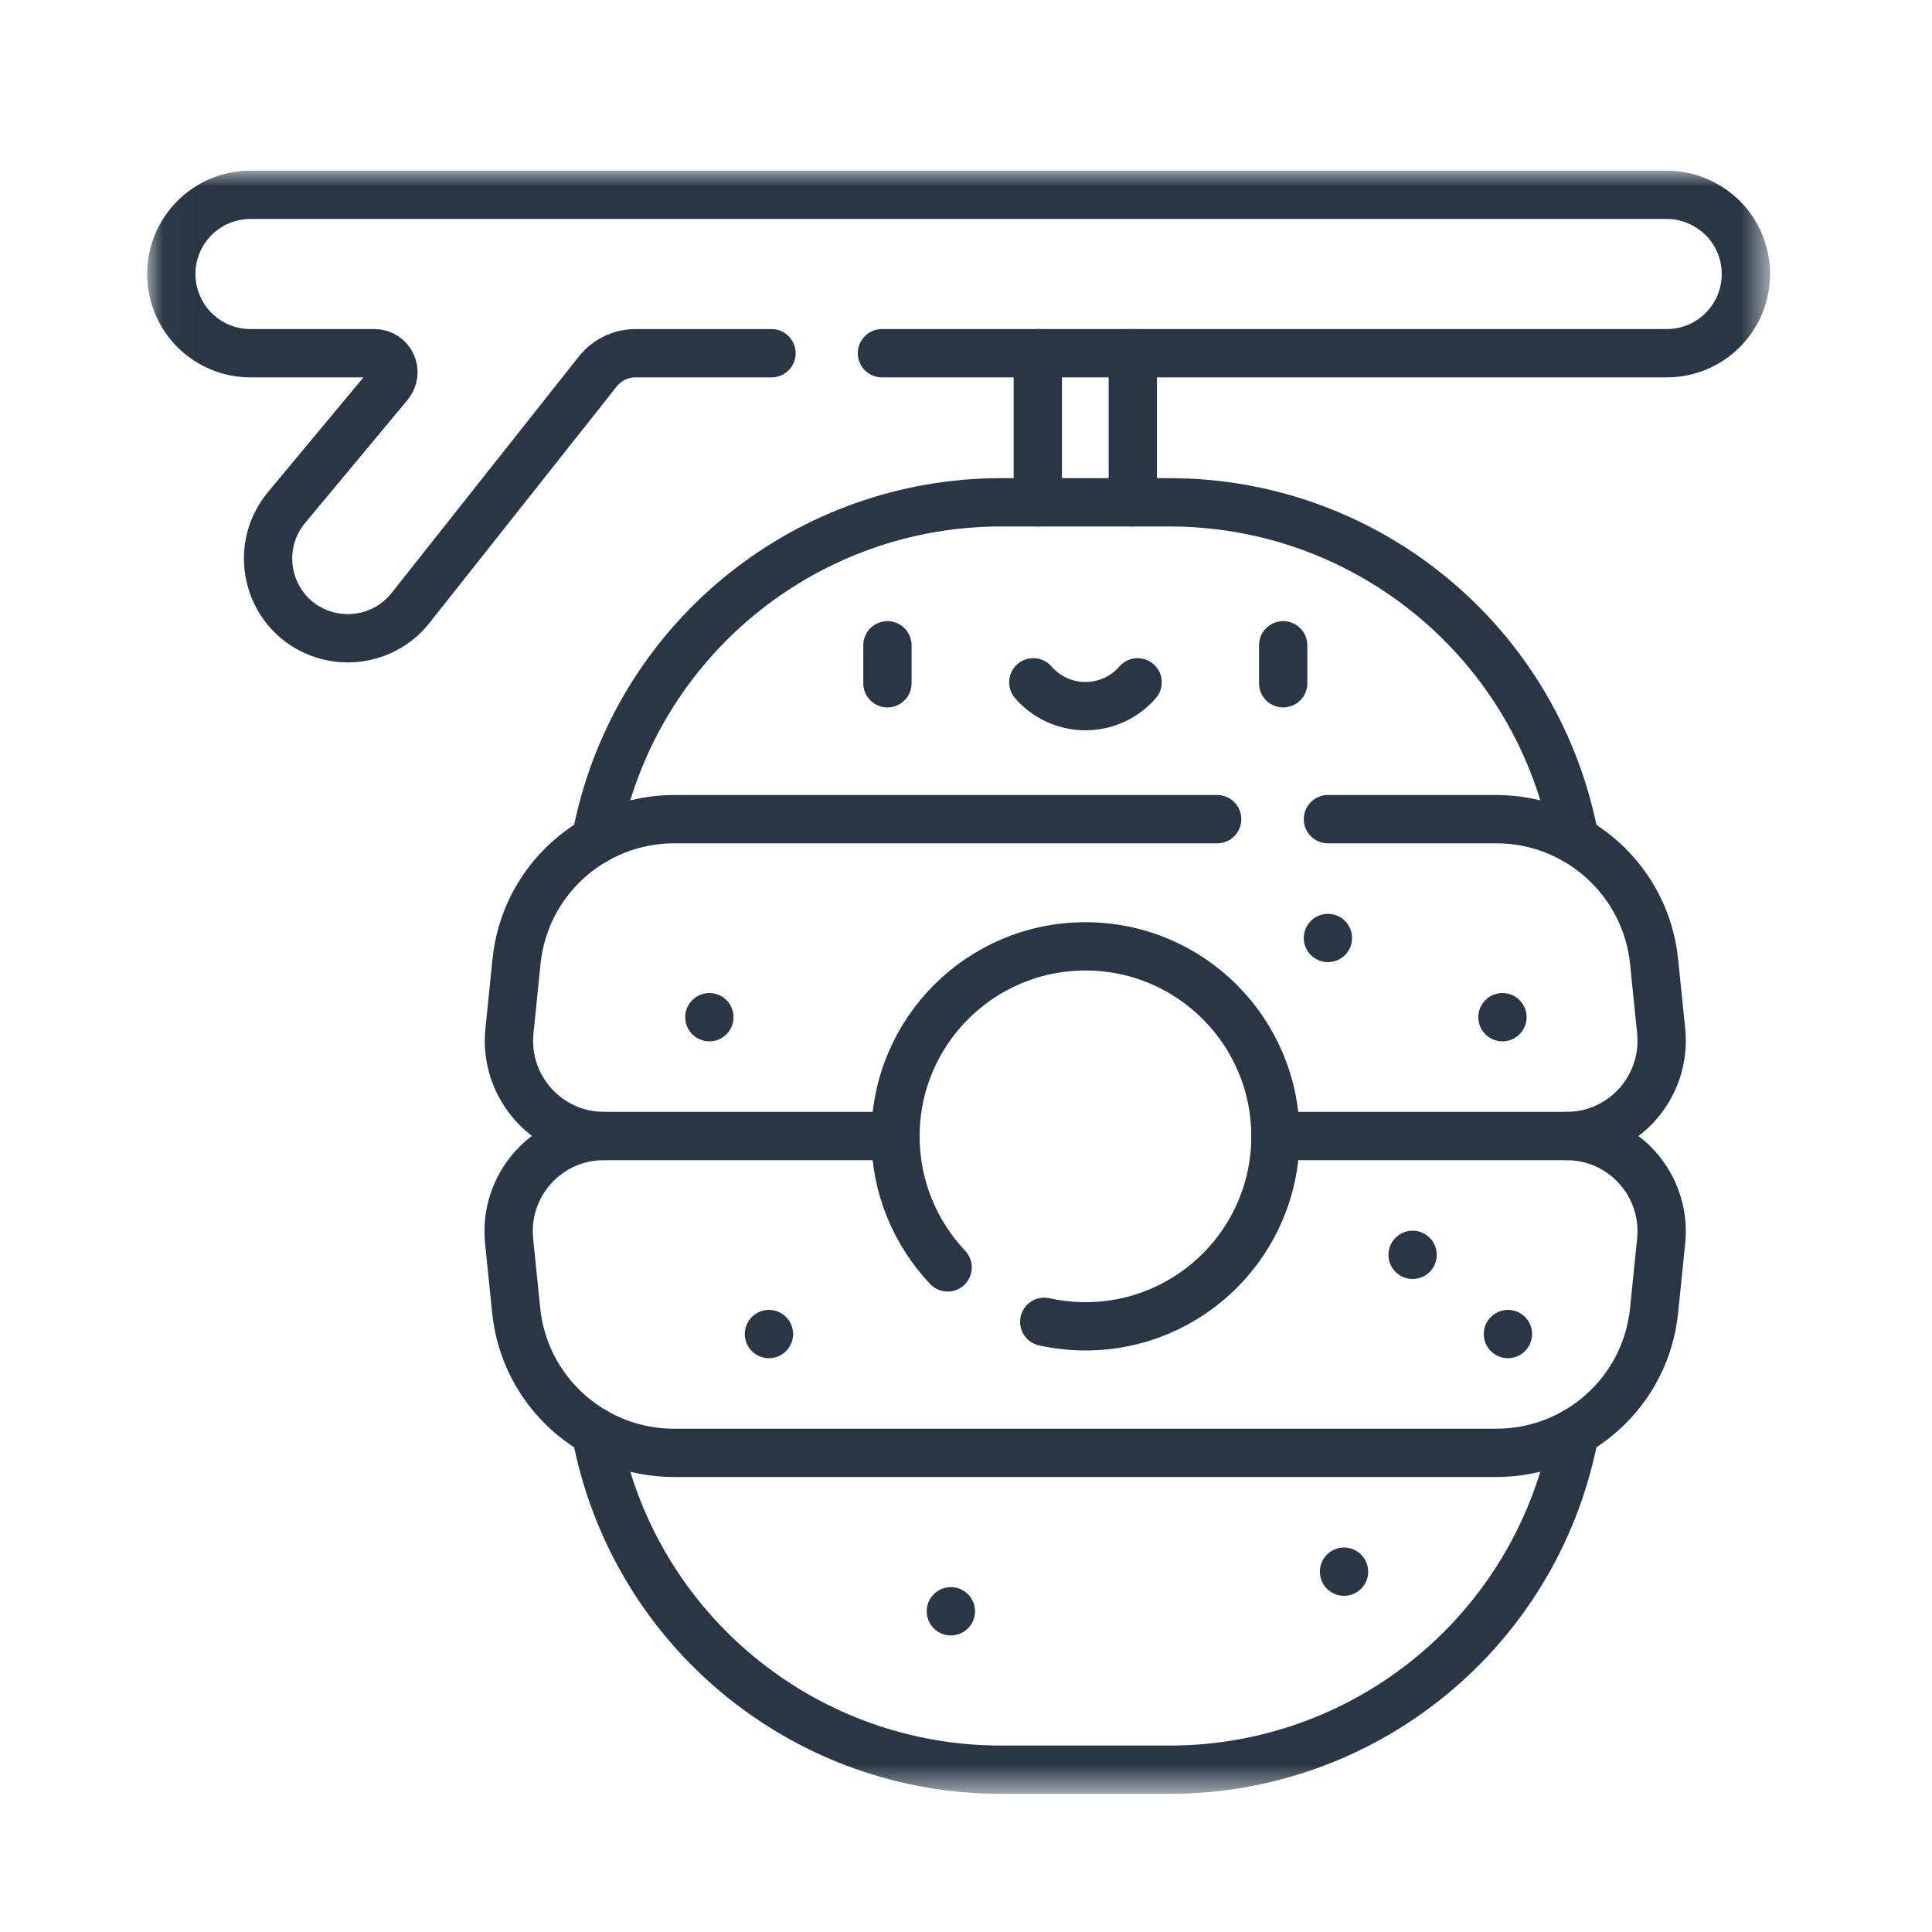
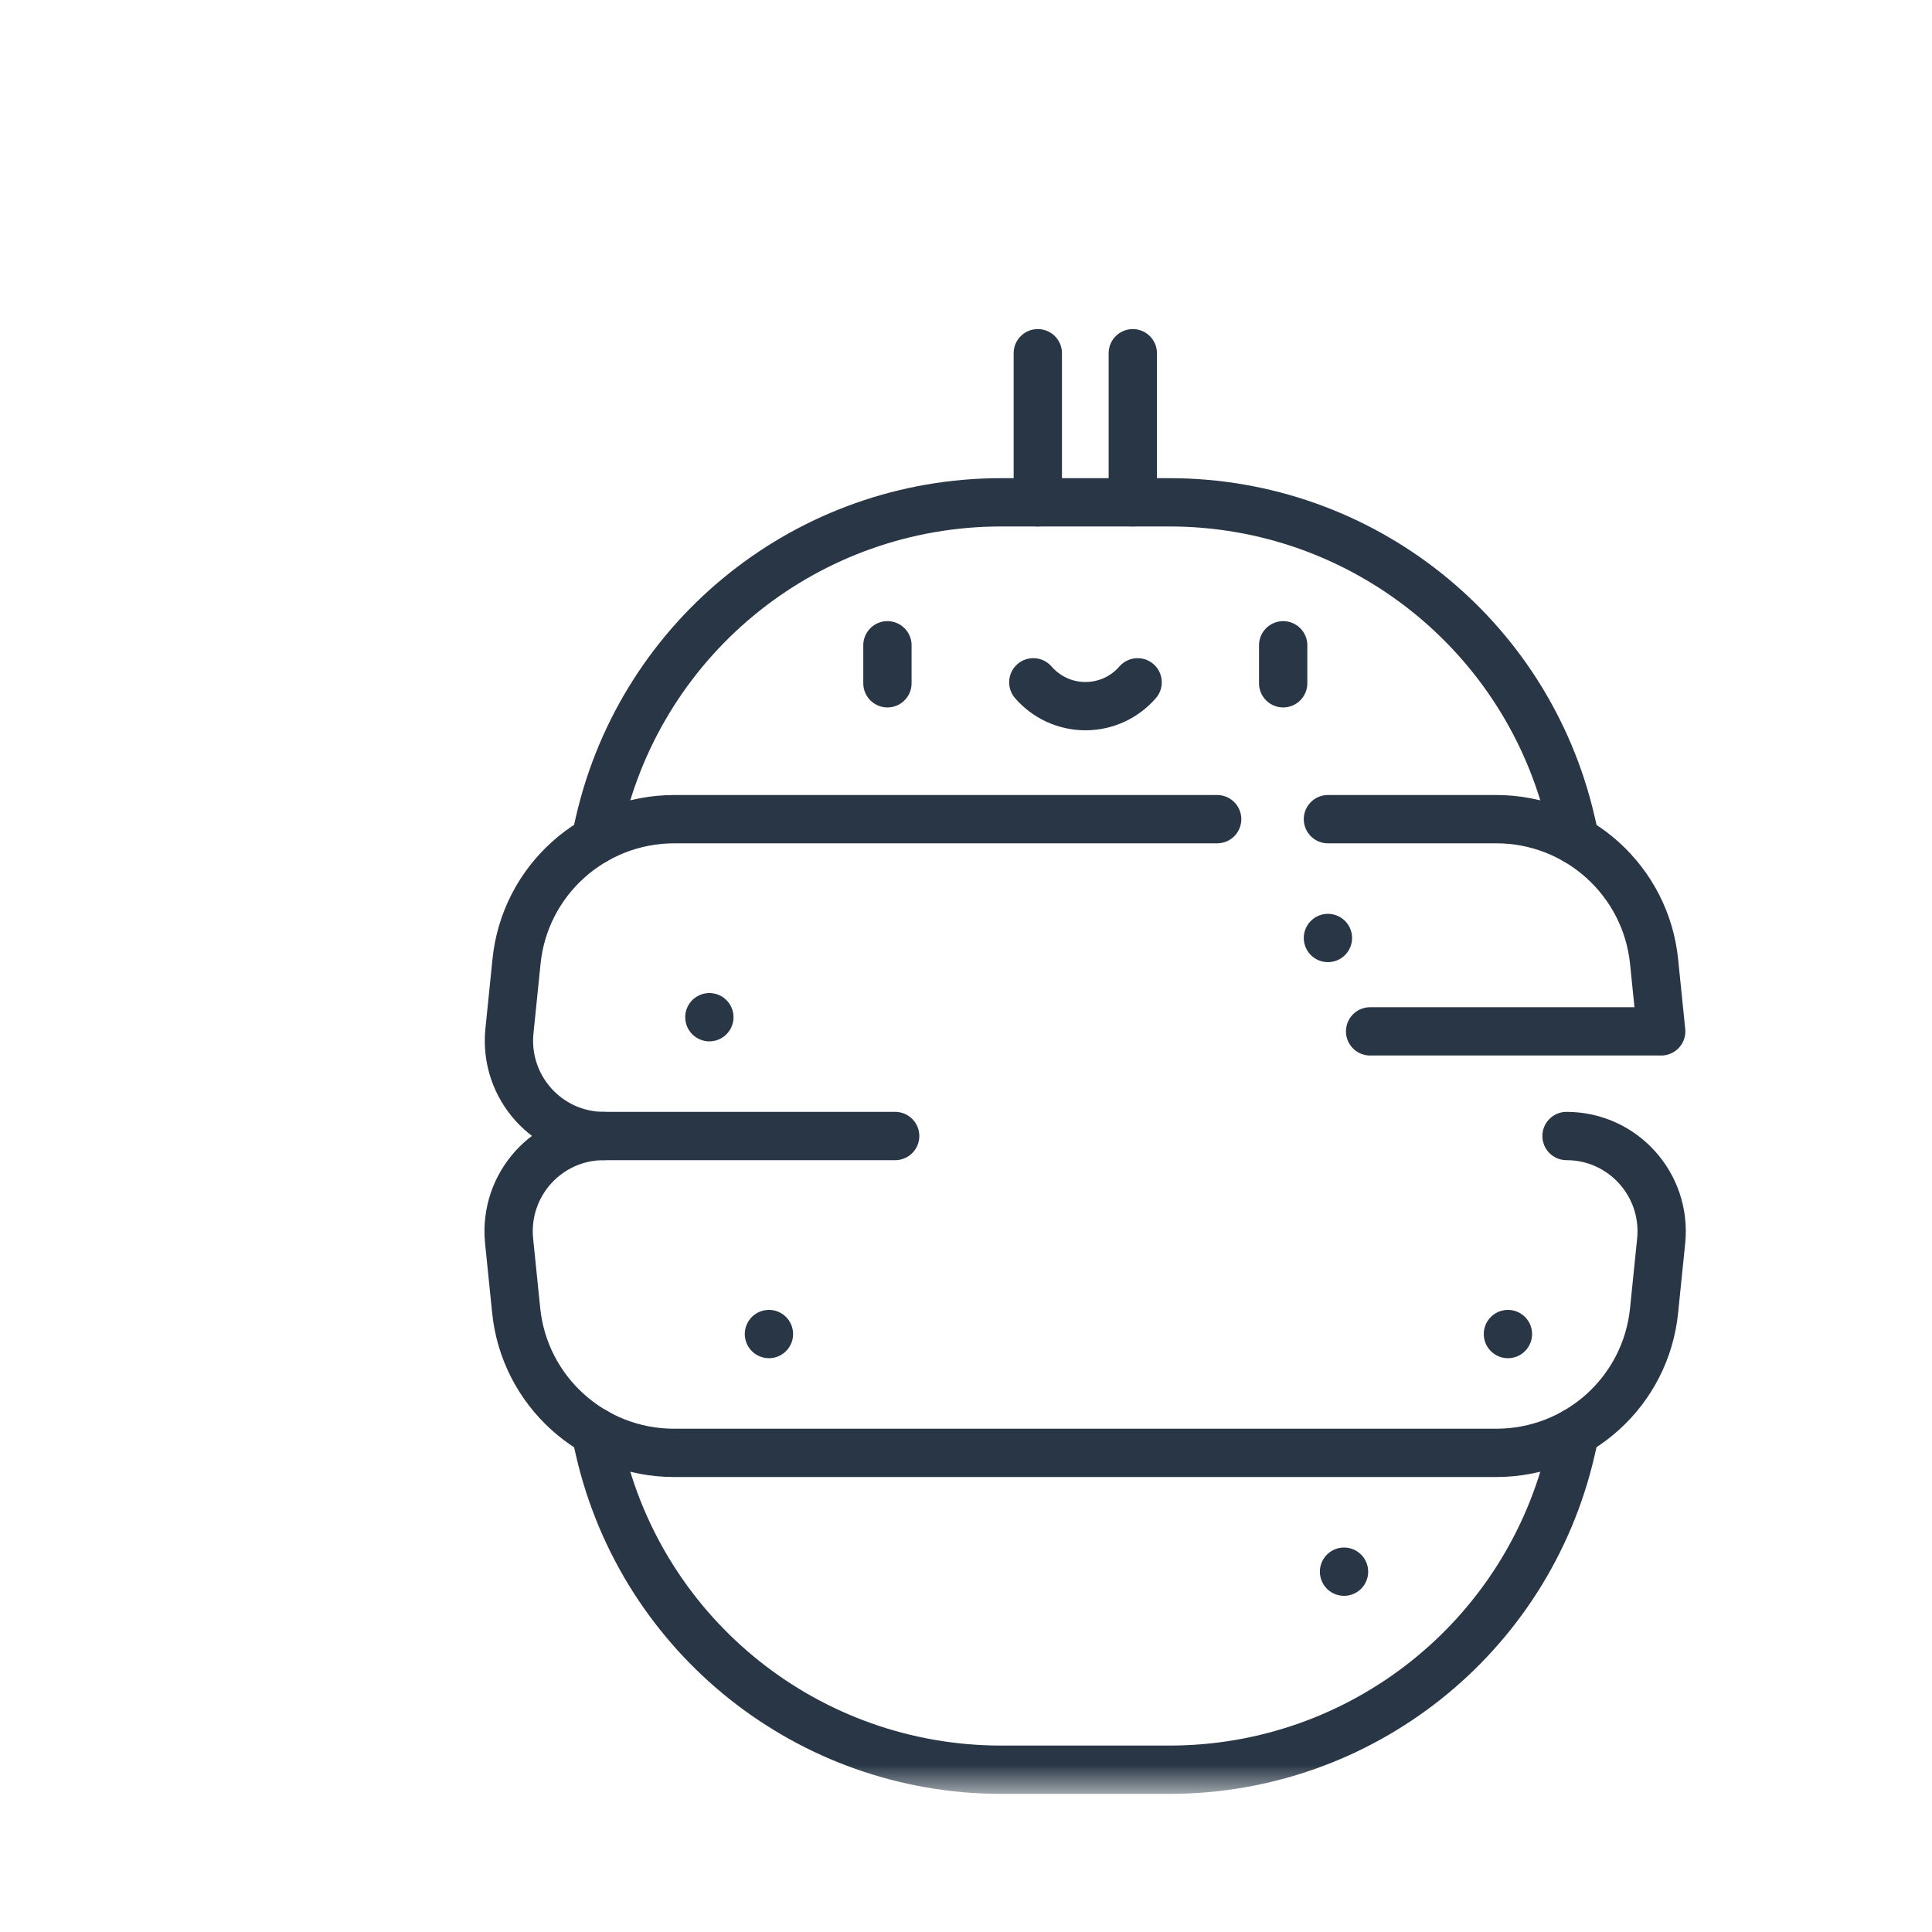
<svg xmlns="http://www.w3.org/2000/svg" viewBox="0 0 60 60" id="svg3441">
  <defs>
    <style>
      .cls-1 {
        fill: #fff;
      }

      .cls-2 {
        mask: url(#mask);
      }

      .cls-3 {
        fill: none;
        stroke: #283645;
        stroke-linecap: round;
        stroke-linejoin: round;
        stroke-width: 1.5px;
      }
    </style>
    <mask maskUnits="userSpaceOnUse" height="50.41" width="50.41" y="5.3" x="4.56" id="mask">
      <g id="custom">
        <rect height="50.39" width="50.39" y="5.31" x="4.58" class="cls-1" id="bg" />
      </g>
    </mask>
  </defs>
  <g class="cls-2">
    <g id="g2937">
      <g id="g2939">
        <path d="M35.18,15.6v-4.63" class="cls-3" id="path2941" />
      </g>
      <g id="g2943">
        <path d="M32.23,15.6v-4.63" class="cls-3" id="path2945" />
      </g>
      <g id="g2947">
        <g id="g2949">
          <g id="g2955">
-             <path d="M27.39,10.97h24.37c1.36,0,2.46-1.1,2.46-2.46,0-.68-.28-1.3-.72-1.74-.45-.44-1.06-.72-1.74-.72H7.78c-1.36,0-2.46,1.1-2.46,2.46,0,.68.28,1.3.72,1.74.44.44,1.06.72,1.74.72h3.85c.5,0,.77.58.45.97l-3.18,3.82c-1.12,1.35-.53,3.4,1.13,3.94.99.32,2.07,0,2.72-.82l5.82-7.35c.28-.35.71-.56,1.16-.56h4.23" class="cls-3" id="path2957" />
-           </g>
+             </g>
          <g id="g2959">
            <path d="M48.92,26.09l-.13-.57c-1.34-5.81-6.51-9.92-12.47-9.92h-5.23c-5.96,0-11.13,4.11-12.47,9.92l-.13.57" class="cls-3" id="path2961" />
          </g>
          <g id="g2963">
            <path d="M48.92,44.47l-.13.57c-1.34,5.81-6.51,9.92-12.47,9.92h-5.23c-5.96,0-11.13-4.11-12.47-9.92l-.13-.57" class="cls-3" id="path2965" />
          </g>
          <g id="g2967">
            <path d="M27.8,35.28h-9.04c-1.75,0-3.11-1.51-2.94-3.25l.22-2.16c.25-2.52,2.37-4.43,4.9-4.43h16.86" class="cls-3" id="path2969" />
          </g>
          <g id="g2971">
-             <path d="M41.24,25.44h5.23c2.53,0,4.65,1.92,4.9,4.43l.22,2.16c.17,1.74-1.19,3.25-2.94,3.25h-9.04" class="cls-3" id="path2973" />
+             <path d="M41.24,25.44h5.23c2.53,0,4.65,1.92,4.9,4.43l.22,2.16h-9.04" class="cls-3" id="path2973" />
          </g>
          <g id="g2975">
            <path d="M48.65,35.28c1.75,0,3.11,1.51,2.94,3.25l-.22,2.16c-.25,2.52-2.37,4.43-4.9,4.43h-25.54c-2.53,0-4.65-1.92-4.9-4.43l-.22-2.16c-.17-1.74,1.19-3.25,2.94-3.25" class="cls-3" id="path2977" />
          </g>
          <g id="g2979">
-             <path d="M32.43,41.05c.41.09.84.14,1.28.14,3.26,0,5.9-2.64,5.9-5.9s-2.64-5.9-5.9-5.9-5.9,2.64-5.9,5.9c0,1.58.62,3.01,1.62,4.07" class="cls-3" id="path2981" />
-           </g>
+             </g>
          <g id="g2983">
            <path d="M27.56,20.04v1.18" class="cls-3" id="path2985" />
          </g>
          <g id="g2987">
            <path d="M39.85,20.04v1.18" class="cls-3" id="path2989" />
          </g>
          <g id="g2991">
            <path d="M32.09,21.19c.39.45.97.74,1.62.74s1.23-.29,1.62-.74" class="cls-3" id="path2993" />
          </g>
          <g id="g2995">
            <path d="M22.03,31.59h0" class="cls-3" id="path2997" />
          </g>
          <g id="g2999">
            <path d="M41.24,29.13h0" class="cls-3" id="path3001" />
          </g>
          <g id="g3003">
-             <path d="M46.66,31.59h0" class="cls-3" id="path3005" />
-           </g>
+             </g>
          <g id="g3007">
-             <path d="M43.87,38.97h0" class="cls-3" id="path3009" />
-           </g>
+             </g>
          <g id="g3011">
            <path d="M46.83,41.43h0" class="cls-3" id="path3013" />
          </g>
          <g id="g3015">
            <path d="M23.88,41.43h0" class="cls-3" id="path3017" />
          </g>
          <g id="g3019">
-             <path d="M29.53,50.04h0" class="cls-3" id="path3021" />
-           </g>
+             </g>
          <g id="g3023">
            <path d="M41.74,48.81h0" class="cls-3" id="path3025" />
          </g>
        </g>
      </g>
    </g>
  </g>
</svg>